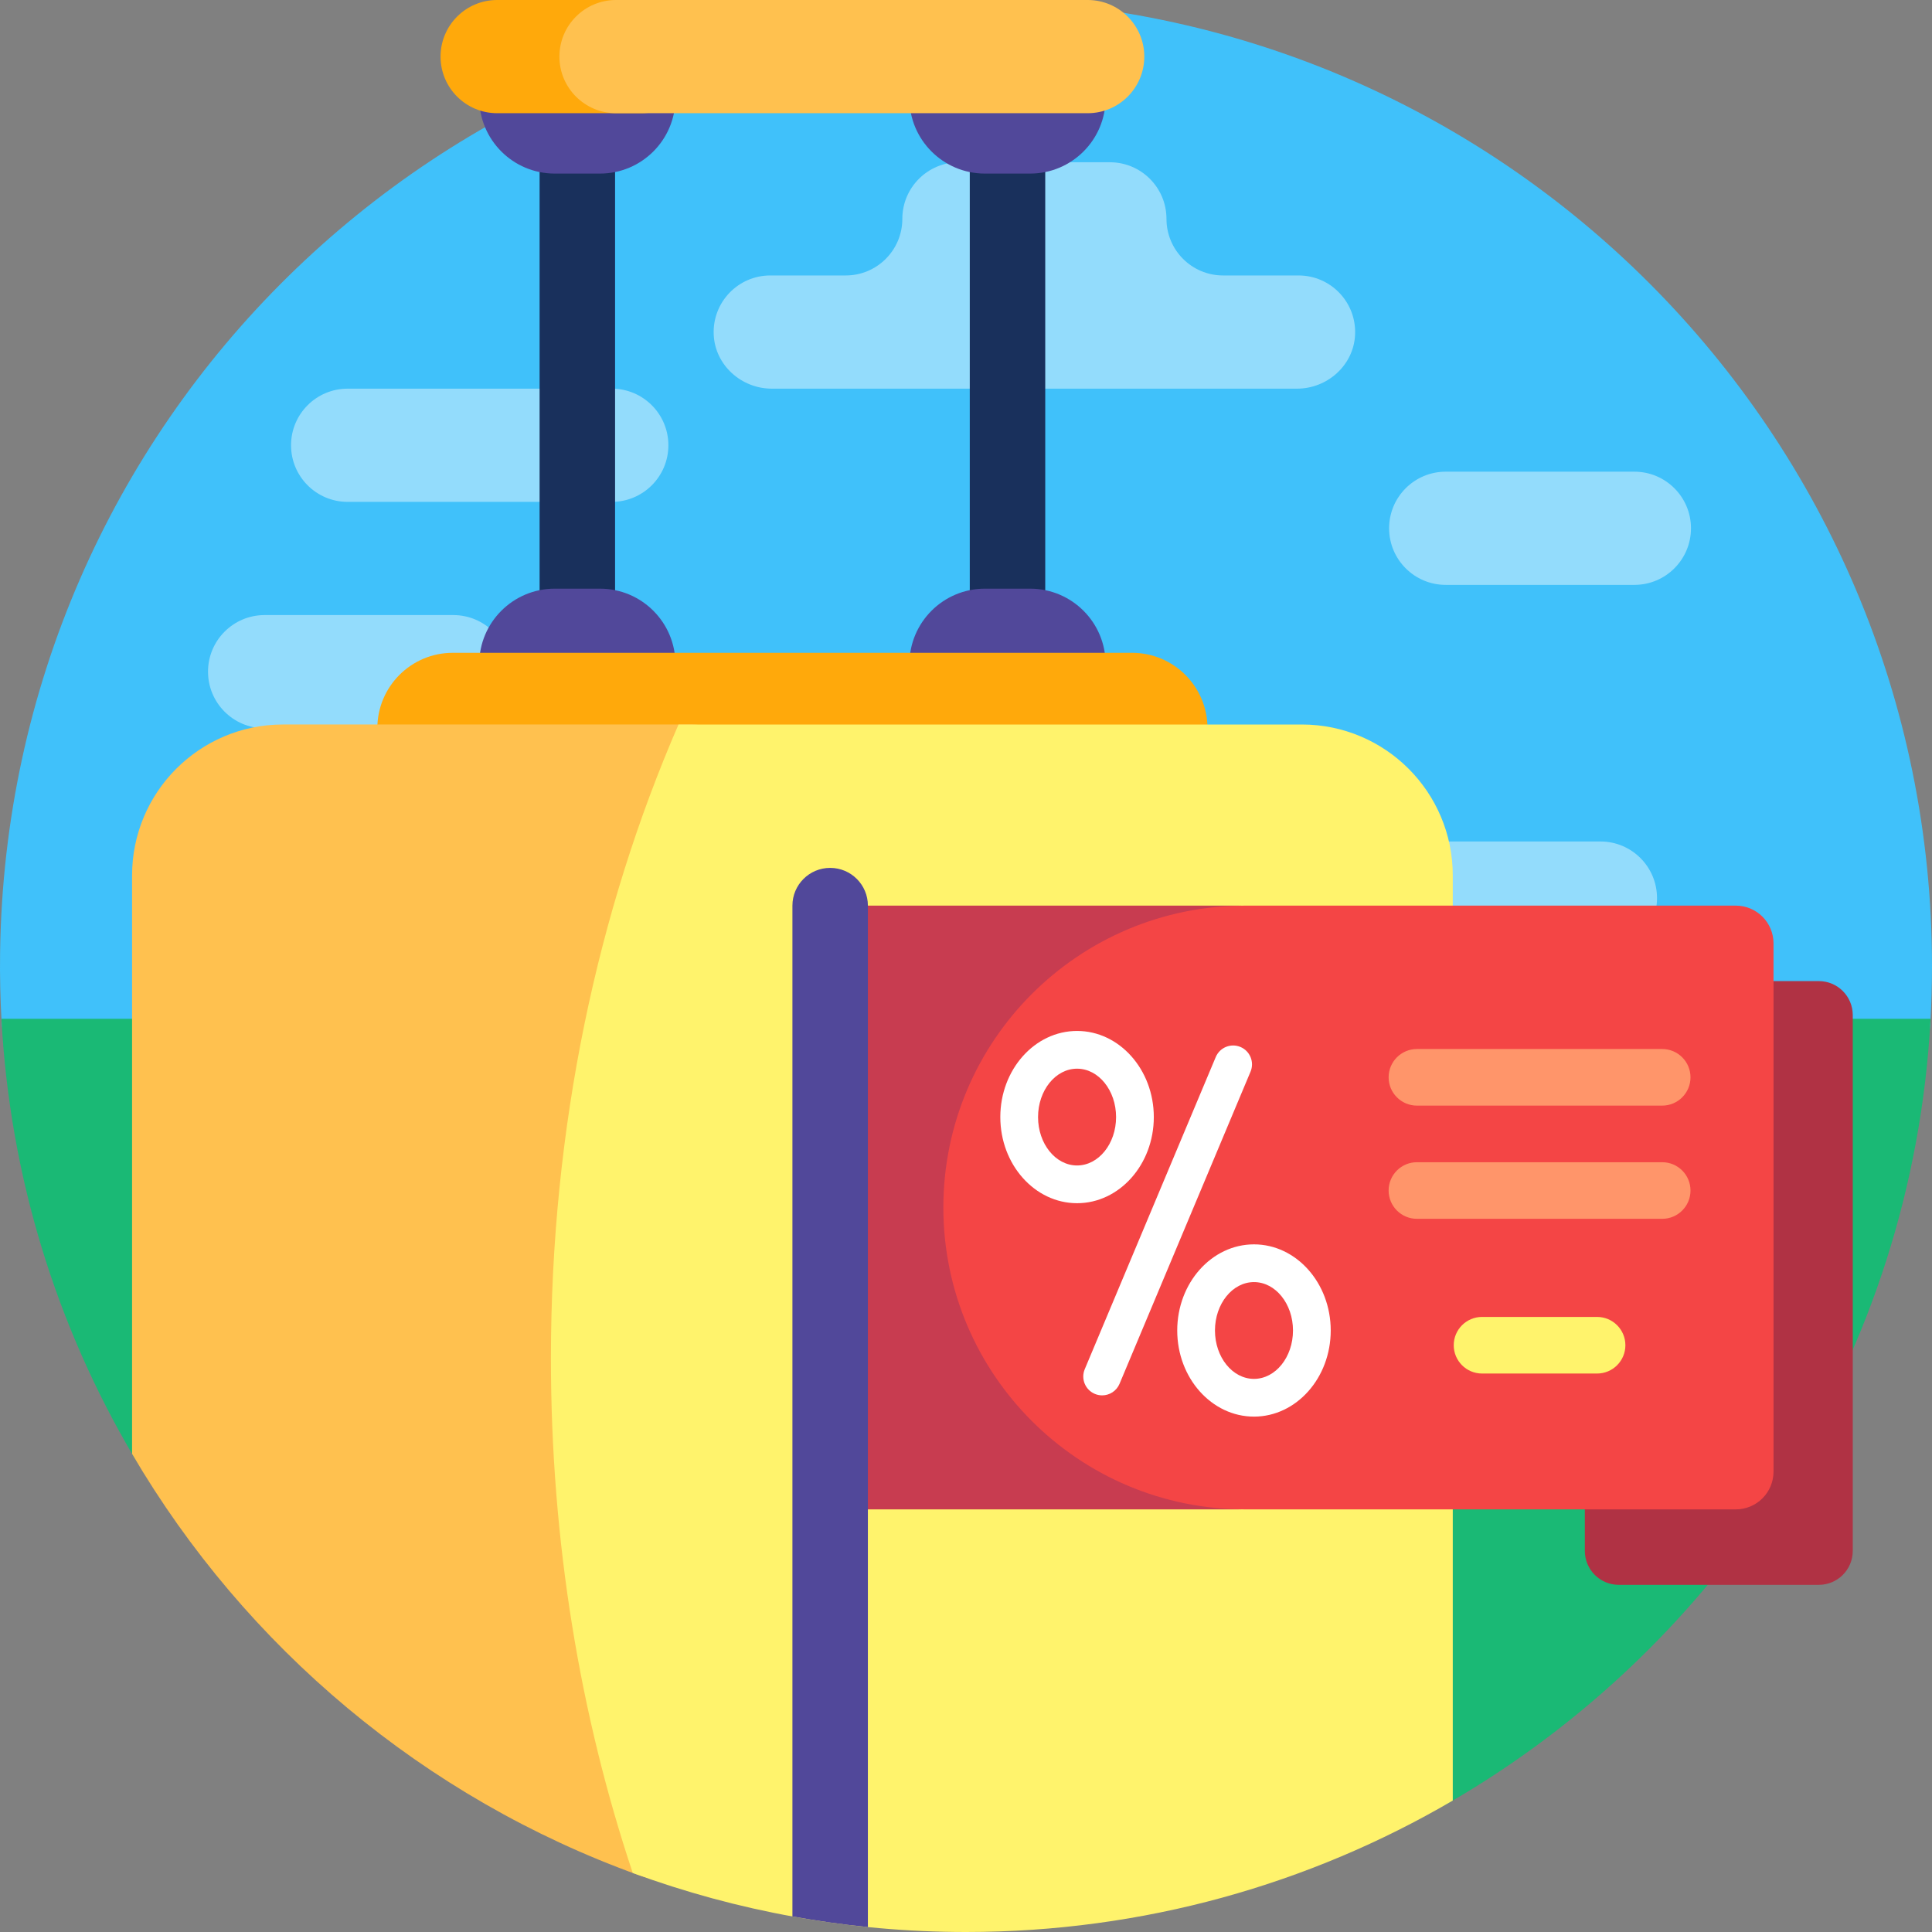
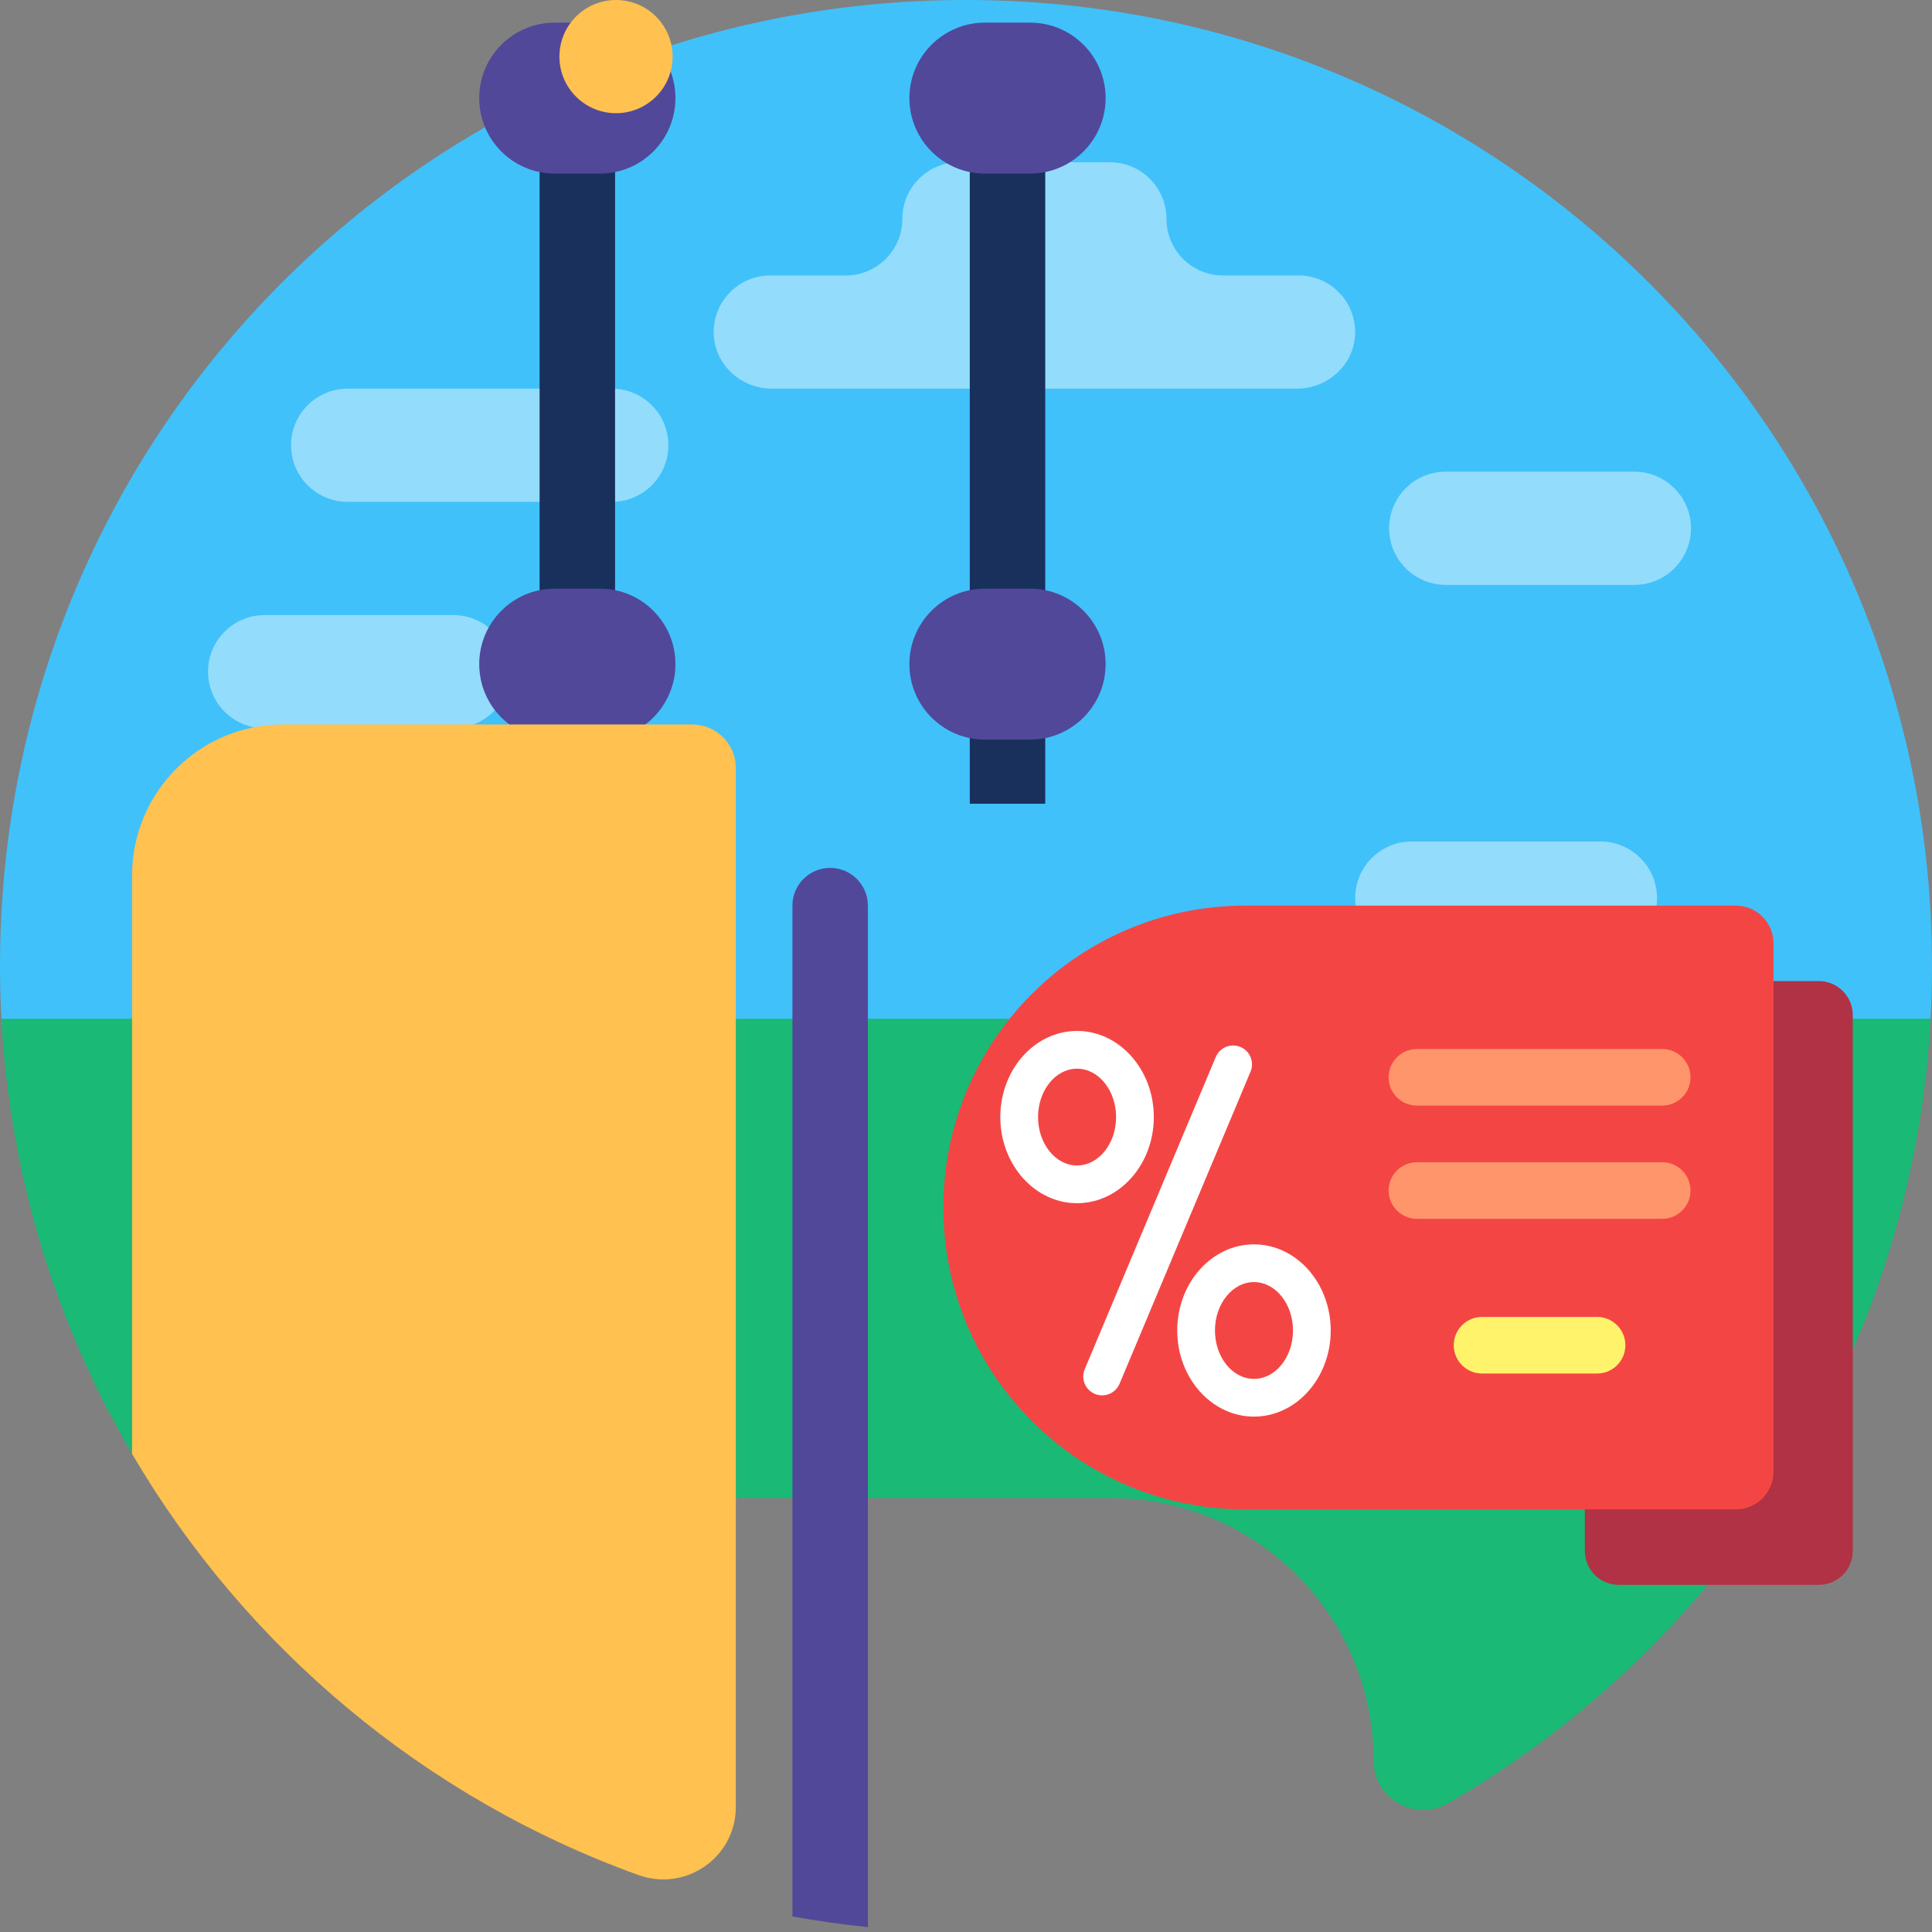
<svg xmlns="http://www.w3.org/2000/svg" id="Capa_1" height="512" viewBox="0 0 512 512" width="512">
  <rect x="0" y="0" width="512" height="512" fill="#808080" stroke="none" />
  <g>
    <path d="m.427 270.912c-.351-6.113-.488-12.283-.403-18.504 1.93-140.7 115.95-252.777 256.663-252.407 141.069.371 255.313 114.843 255.313 255.999 0 5.161-.153 10.286-.454 15.371-.354 5.969-5.303 10.629-11.283 10.629h-488.056c-6.24 0-11.422-4.858-11.78-11.088z" fill="#40c1fa" />
    <path d="m359.111 88.725c-.38 8.068-7.33 14.275-15.407 14.275h-139.153c-8.077 0-15.027-6.207-15.407-14.275-.405-8.614 6.459-15.725 14.984-15.725h20c8.284 0 15-6.716 15-15 0-8.284 6.716-15 15-15h40c8.284 0 15 6.716 15 15 0 8.284 6.716 15 15 15h20c8.524 0 15.388 7.111 14.983 15.725zm-238.983 74.275h-50c-8.284 0-15 6.716-15 15s6.716 15 15 15h50c8.284 0 15-6.716 15-15s-6.716-15-15-15zm313-38h-50c-8.284 0-15 6.716-15 15s6.716 15 15 15h50c8.284 0 15-6.716 15-15s-6.716-15-15-15zm-9 98h-50c-8.284 0-15 6.716-15 15s6.716 15 15 15h50c8.284 0 15-6.716 15-15s-6.716-15-15-15zm-262-120h-70c-8.284 0-15 6.716-15 15s6.716 15 15 15h70c8.284 0 15-6.716 15-15s-6.716-15-15-15z" fill="#93dcfc" />
    <path d="m511.624 270c-4.794 88.953-54.999 165.837-127.843 207.878-8.791 5.074-19.78-1.206-19.78-11.356-.001-38.396-31.127-69.522-69.524-69.522h-239.687c-8.024 0-15.412-4.281-19.486-11.194-20.21-34.286-32.658-73.693-34.928-115.806z" fill="#1ab975" />
    <path d="m163 213h-20v-203h20zm114-203h-20v203h20z" fill="#19305c" />
    <path d="m159 46h-12c-11.046 0-20-8.954-20-20 0-11.046 8.954-20 20-20h12c11.046 0 20 8.954 20 20 0 11.046-8.954 20-20 20zm20 130c0-11.046-8.954-20-20-20h-12c-11.046 0-20 8.954-20 20 0 11.046 8.954 20 20 20h12c11.046 0 20-8.954 20-20zm114-150c0-11.046-8.954-20-20-20h-12c-11.046 0-20 8.954-20 20 0 11.046 8.954 20 20 20h12c11.046 0 20-8.954 20-20zm0 150c0-11.046-8.954-20-20-20h-12c-11.046 0-20 8.954-20 20 0 11.046 8.954 20 20 20h12c11.046 0 20-8.954 20-20z" fill="#51489a" />
-     <path d="m300 213h-180c-11.046 0-20-8.954-20-20 0-11.046 8.954-20 20-20h180c11.046 0 20 8.954 20 20 0 11.046-8.954 20-20 20zm-115-198c0-8.284-6.716-15-15-15h-38.25c-8.284 0-15 6.716-15 15 0 8.284 6.716 15 15 15h38.25c8.284 0 15-6.716 15-15z" fill="#ffa90b" />
-     <path d="m288.25 30h-125c-8.284 0-15-6.716-15-15 0-8.284 6.716-15 15-15h125c8.284 0 15 6.716 15 15 0 8.284-6.716 15-15 15z" fill="#ffc14f" />
+     <path d="m288.25 30h-125c-8.284 0-15-6.716-15-15 0-8.284 6.716-15 15-15c8.284 0 15 6.716 15 15 0 8.284-6.716 15-15 15z" fill="#ffc14f" />
    <path d="m195 203.521v275.348c0 13.345-13.255 22.562-25.809 18.037-56.706-20.437-104.121-60.326-134.191-111.615v-153.291c0-22.091 17.909-40 40-40h108.479c6.363 0 11.521 5.158 11.521 11.521z" fill="#ffc14f" />
-     <path d="m385 232v245.17c-37.879 22.141-81.958 34.83-129 34.83-31.037 0-60.784-5.524-88.312-15.641-13.944-41.708-21.688-87.839-21.688-136.359 0-61.152 12.3-118.511 33.812-168h165.188c22.091 0 40 17.909 40 40z" fill="#fff36c" />
-     <path d="m328.085 400h-99.085c-4.971 0-9-4.029-9-9v-142c0-4.971 4.029-9 9-9h99.085c13.208 0 23.915 10.707 23.915 23.915v112.17c0 13.208-10.707 23.915-23.915 23.915z" fill="#c83c50" />
    <path d="m482 420h-53c-4.971 0-9-4.029-9-9v-142c0-4.971 4.029-9 9-9h53c4.971 0 9 4.029 9 9v142c0 4.971-4.029 9-9 9z" fill="#b03244" />
    <path d="m460 400h-130c-44.183 0-80-35.817-80-80 0-44.183 35.817-80 80-80h130c5.523 0 10 4.477 10 10v140c0 5.523-4.477 10-10 10z" fill="#f44545" />
    <path d="m230 240v270.696c-6.747-.681-13.418-1.623-20-2.818v-267.878c0-5.523 4.477-10 10-10s10 4.477 10 10z" fill="#51489a" />
    <path d="m440.5 293h-65c-4.142 0-7.5-3.358-7.5-7.5 0-4.142 3.358-7.5 7.5-7.5h65c4.142 0 7.5 3.358 7.5 7.5 0 4.142-3.358 7.5-7.5 7.5zm7.5 22.5c0-4.142-3.358-7.5-7.5-7.5h-65c-4.142 0-7.5 3.358-7.5 7.5 0 4.142 3.358 7.5 7.5 7.5h65c4.142 0 7.5-3.358 7.5-7.5z" fill="#ff956a" />
    <path d="m430.745 356.5c0 4.142-3.358 7.5-7.5 7.5h-30.49c-4.142 0-7.5-3.358-7.5-7.5s3.358-7.5 7.5-7.5h30.49c4.142 0 7.5 3.358 7.5 7.5z" fill="#fff36c" />
    <path d="m331.405 284.002-34.715 82.719c-.803 1.914-2.659 3.066-4.612 3.066-.645 0-1.301-.126-1.933-.391-2.546-1.068-3.744-3.999-2.675-6.545l34.715-82.719c1.069-2.546 3.999-3.743 6.545-2.675 2.545 1.068 3.744 3.999 2.675 6.545zm-45.972 34.859c-11.215 0-20.339-10.239-20.339-22.825s9.124-22.825 20.339-22.825 20.339 10.239 20.339 22.825-9.124 22.825-20.339 22.825zm10.339-22.824c0-7.072-4.638-12.825-10.339-12.825s-10.339 5.753-10.339 12.825 4.638 12.825 10.339 12.825c5.701-.001 10.339-5.754 10.339-12.825zm56.885 56.556c0 12.585-9.124 22.825-20.339 22.825s-20.339-10.239-20.339-22.825 9.124-22.825 20.339-22.825 20.339 10.24 20.339 22.825zm-10 0c0-7.072-4.638-12.825-10.339-12.825s-10.339 5.753-10.339 12.825 4.638 12.825 10.339 12.825 10.339-5.753 10.339-12.825z" fill="#fff" />
  </g>
</svg>